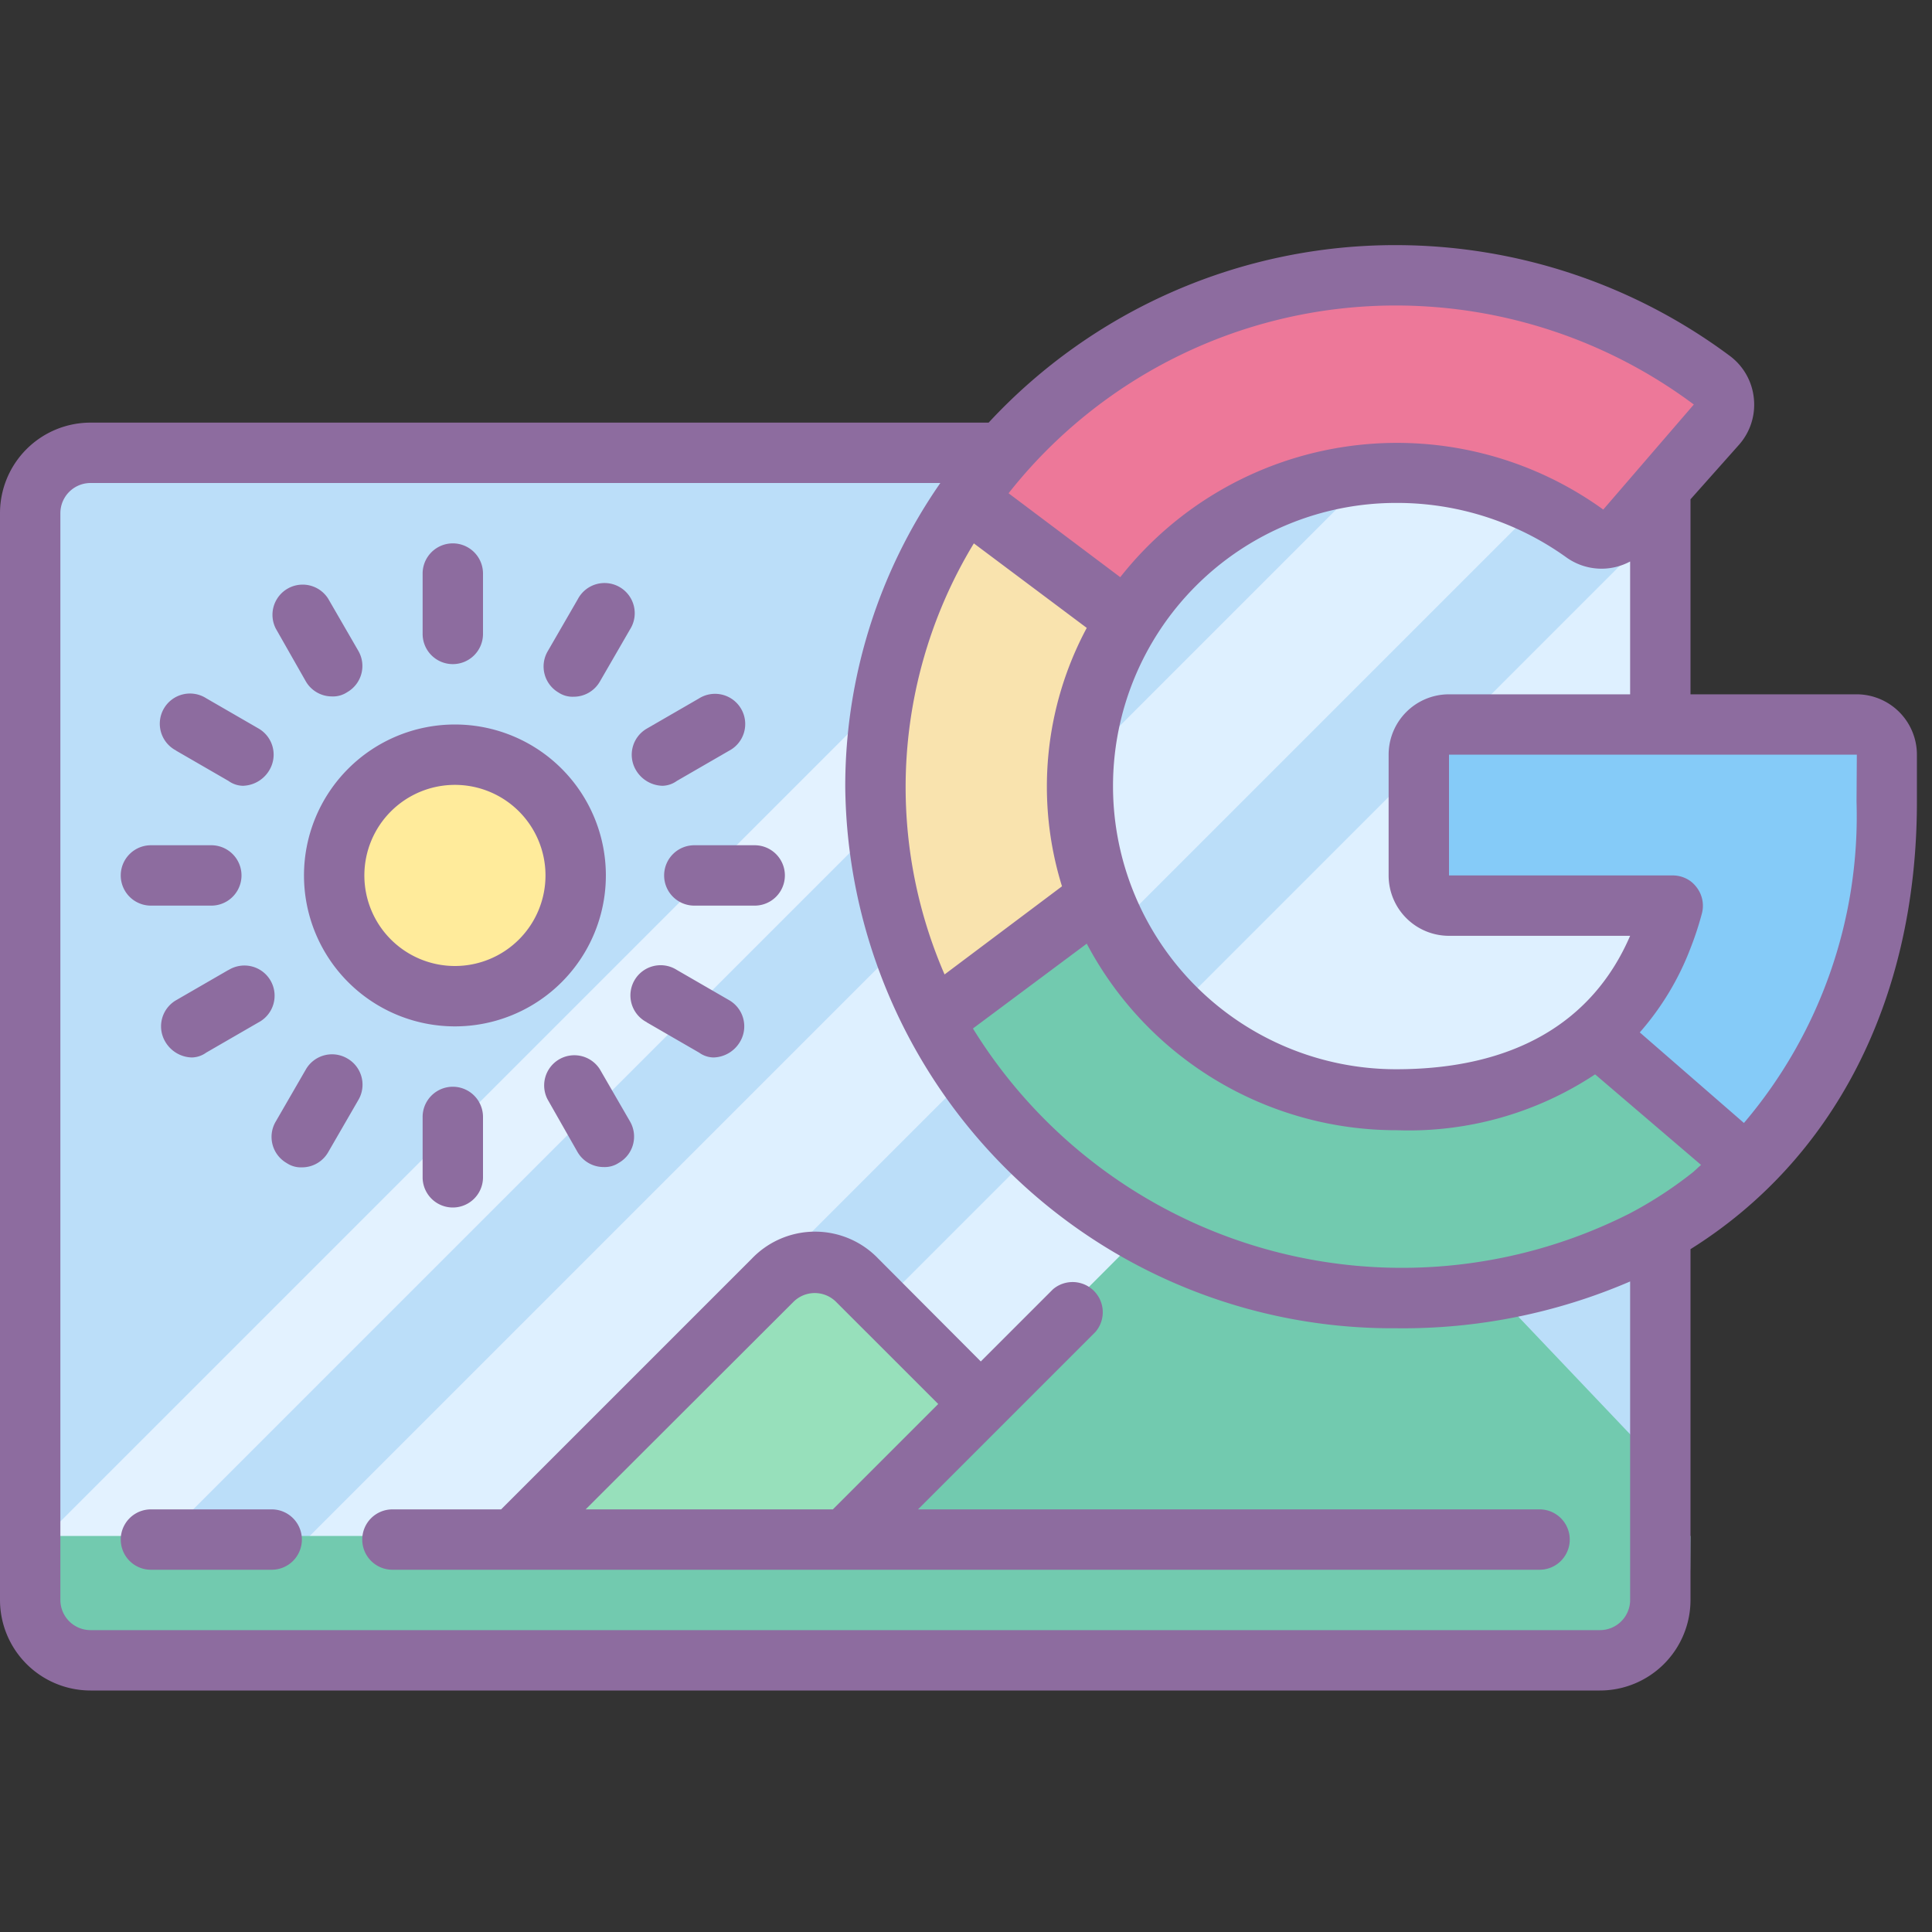
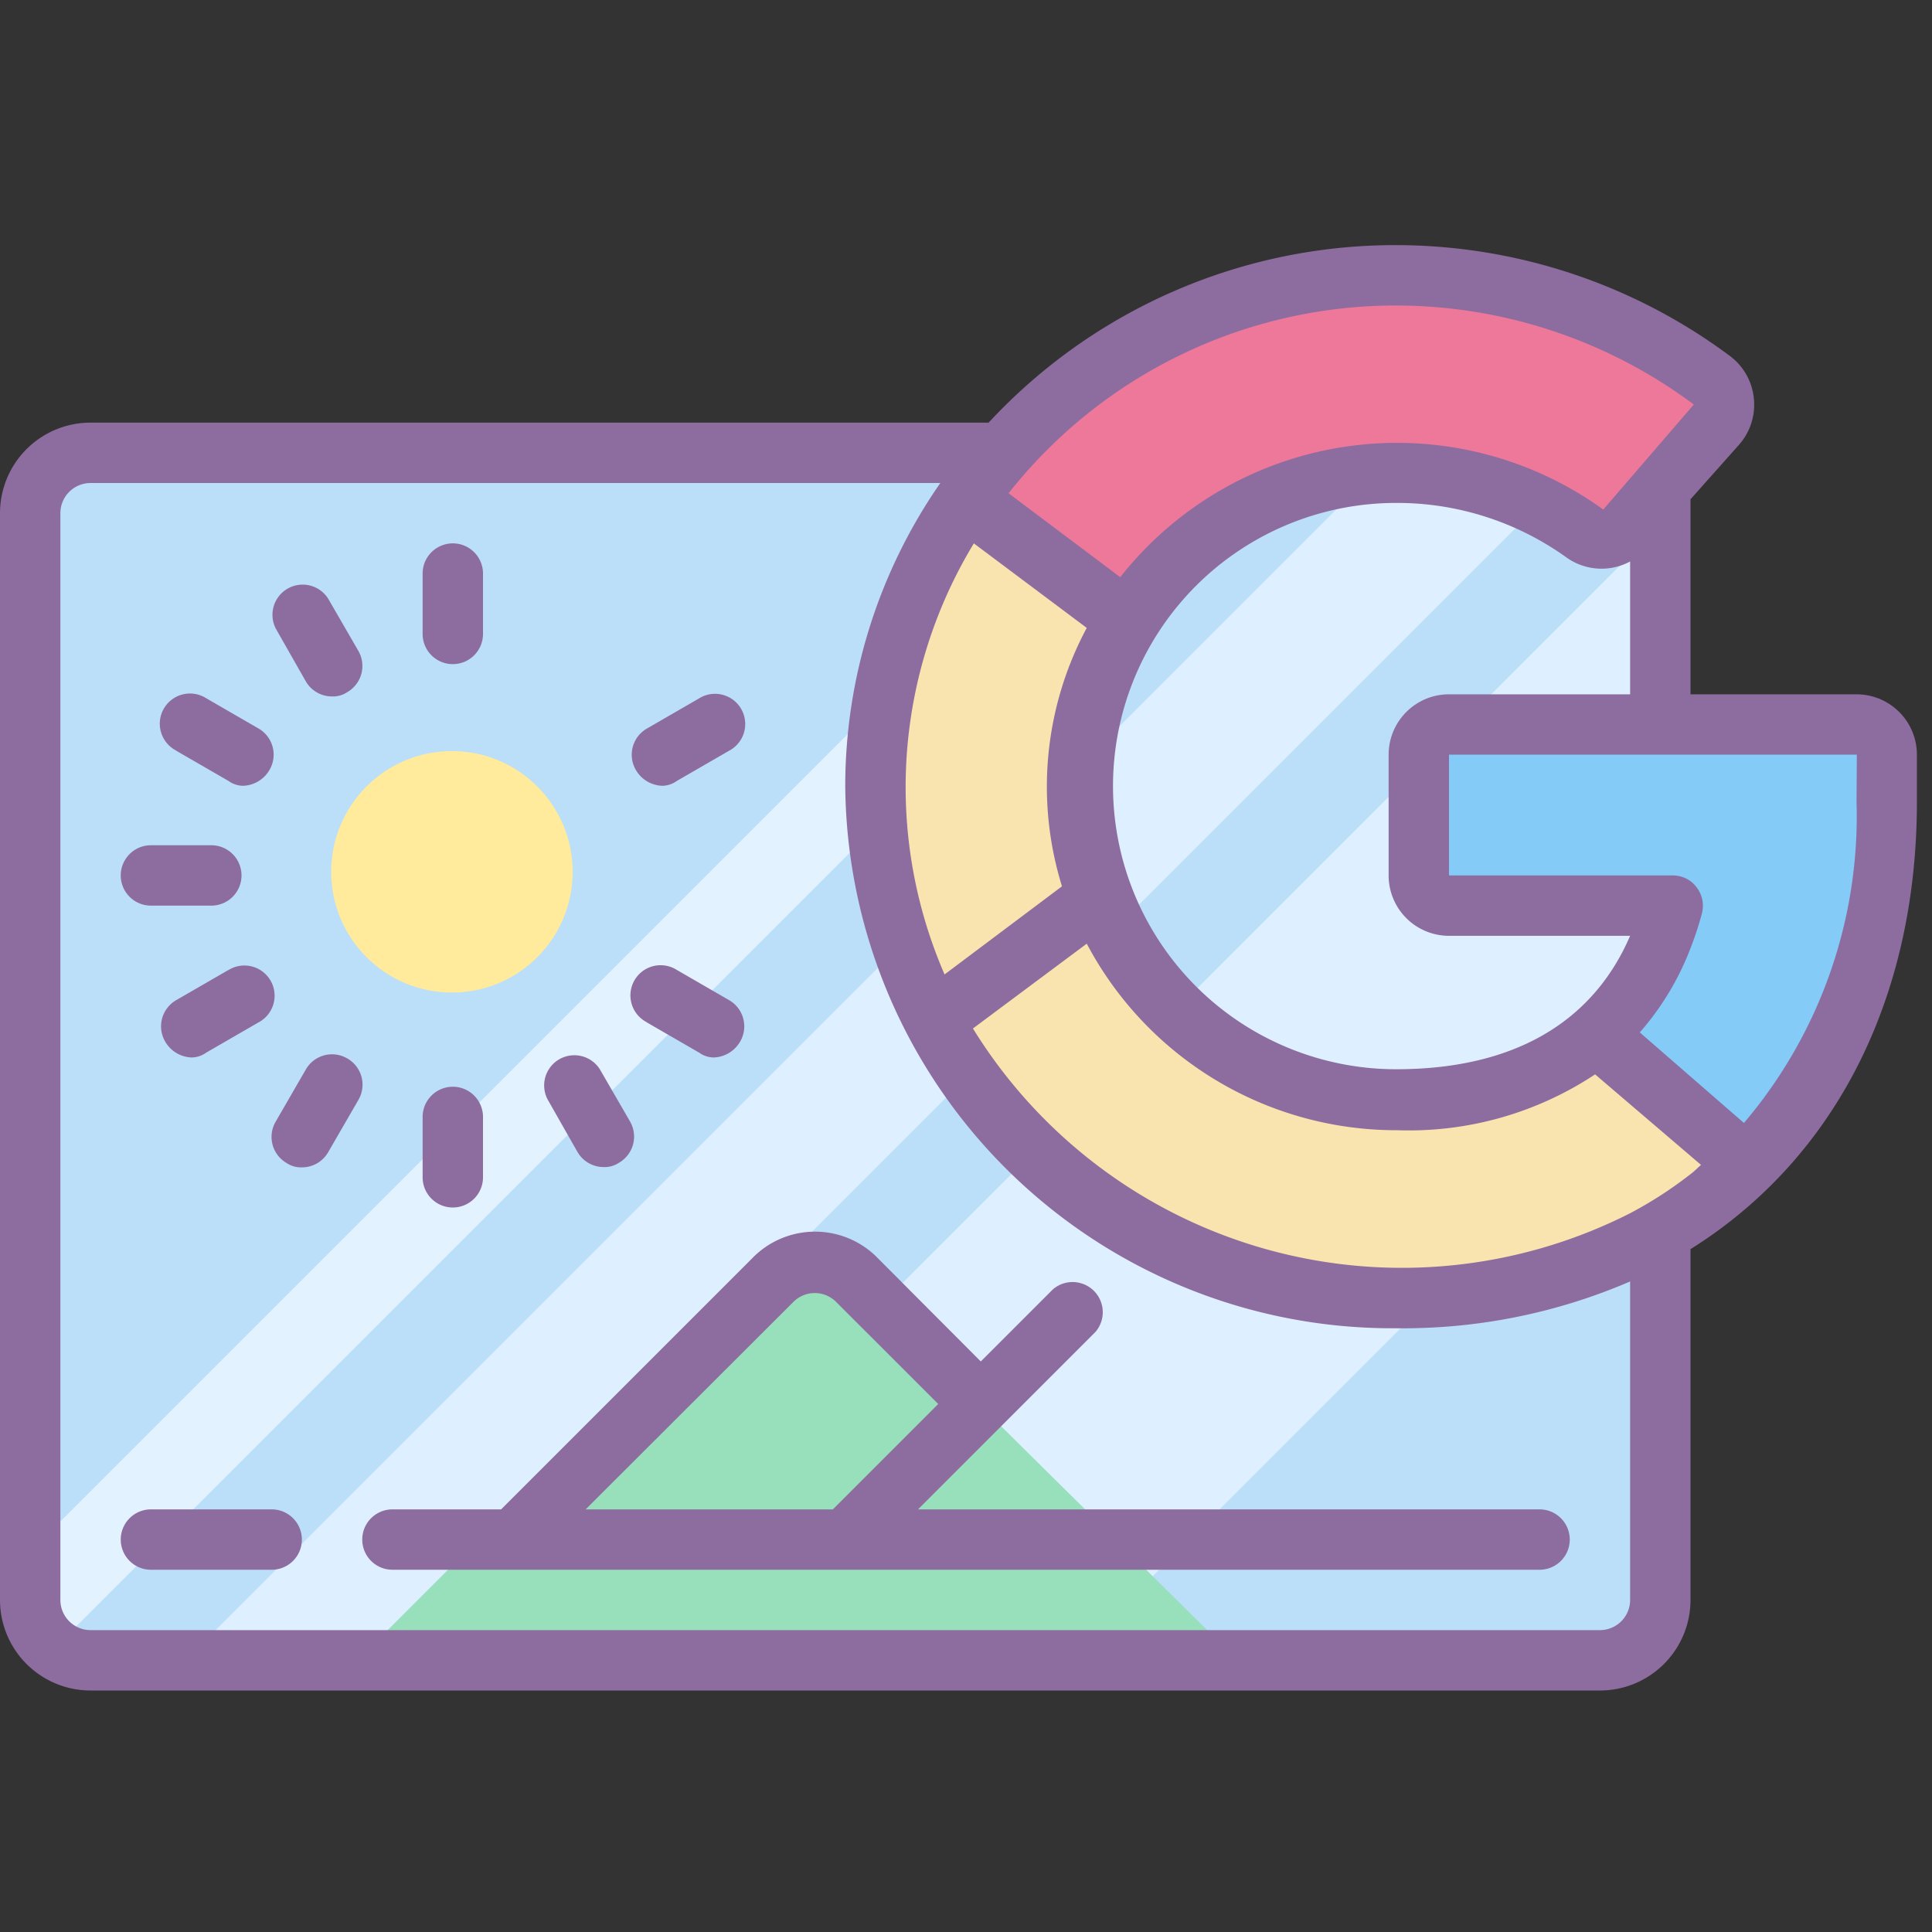
<svg xmlns="http://www.w3.org/2000/svg" id="Layer_1" data-name="Layer 1" viewBox="0 0 64 64">
  <rect x="0" y="0" width="64" height="64" fill="#333333" stroke="none" />
  <title>Icons8 RSL Colored Part 7</title>
  <rect x="0.97" y="14.88" width="54" height="40" rx="3" ry="3" style="fill:#bbdef9;" />
  <polygon points="35.52 54.88 55 35.4 55 17.4 17.52 54.88 35.52 54.88" style="fill:#def0ff;" />
  <path d="M6.26,54.88h6.56l39-39a3,3,0,0,0-2.26-1H46.26Z" style="fill:#def0ff;" />
  <path d="M37.52,14.88l-37,37c.53.86-.09,3,1,3l40-40Z" style="fill:#e3f2ff;" />
  <path d="M41,55,27.76,41.9a2,2,0,0,0-2.82,0l-13,13Z" style="fill:#97e0bb;" />
-   <path d="M56,50.88H55.3v-2L43.55,36.52a1,1,0,0,0-1.38,0L27.84,50.88H1v1a3,3,0,0,0,3,3H54l.15,0,.51.06a3.05,3.05,0,0,0,.53-1,3,3,0,0,0,.8-2Z" style="fill:#72caaf;" />
  <circle cx="14.97" cy="28.88" r="4" style="fill:#ffeb9b;" />
  <path d="M61.51,24a1,1,0,0,1,1,1v1.56C62.5,36.39,56,43,46.25,43A17.11,17.11,0,0,1,29,26.06,17.11,17.11,0,0,1,46.25,9.12a17.44,17.44,0,0,1,10.45,3.46,1,1,0,0,1,.17,1.48L53.8,17.53a1,1,0,0,1-1.3.17,10.68,10.68,0,0,0-6.25-2,10.38,10.38,0,1,0,0,20.75c4.87,0,8.07-2.3,9.16-6.44H48a1,1,0,0,1-1-1V25a1,1,0,0,1,1-1Z" style="fill:#ed7899;" />
  <path d="M61.51,24a1,1,0,0,1,1,1v1.56C62.5,36.39,56,43,46.25,43A17.11,17.11,0,0,1,29,26.06c0-3.76,1.69-7,3.38-10.06.07-.14,4.76,3.77,4.62,4a10.9,10.9,0,0,0-1.32,6.06A10.48,10.48,0,0,0,46.25,36.44c4.87,0,8.07-2.3,9.16-6.44H48a1,1,0,0,1-1-1V25a1,1,0,0,1,1-1Z" style="fill:#f9e3ae;" />
-   <path d="M61.51,24a1,1,0,0,1,1,1v1.56C62.5,36.39,56,43,46.25,43A17.31,17.31,0,0,1,31,34c-.63-1.16,1.07-1.23,2.5-2.08s2.71-2.51,3-1.89a10.58,10.58,0,0,0,9.77,6.44c4.87,0,8.07-2.3,9.16-6.44H48a1,1,0,0,1-1-1V25a1,1,0,0,1,1-1Z" style="fill:#72caaf;" />
  <path d="M61.51,24a1,1,0,0,1,1,1v1.56a16.67,16.67,0,0,1-4.18,11.59c-1.43,1.54-1.8-.31-3-1.52s-3.09-1.79-2.28-2.56A8.47,8.47,0,0,0,55.41,30H48a1,1,0,0,1-1-1V25a1,1,0,0,1,1-1Z" style="fill:#85cbf8;" />
-   <path d="M20.07,29a5,5,0,1,0-5,5A5,5,0,0,0,20.07,29Zm-5,3a3,3,0,1,1,3-3A3,3,0,0,1,15.07,32Z" style="fill:#8d6c9f;" />
  <path d="M14,37v2a1,1,0,0,0,2,0V37a1,1,0,0,0-2,0Z" style="fill:#8d6c9f;" />
  <path d="M15,22a1,1,0,0,0,1-1V19a1,1,0,0,0-2,0v2A1,1,0,0,0,15,22Z" style="fill:#8d6c9f;" />
-   <path d="M22,29a1,1,0,0,0,1,1h2a1,1,0,0,0,0-2H23A1,1,0,0,0,22,29Z" style="fill:#8d6c9f;" />
  <path d="M5,30H7a1,1,0,0,0,0-2H5a1,1,0,1,0,0,2Z" style="fill:#8d6c9f;" />
  <path d="M19.13,38.16a1,1,0,0,0,.87.5.84.84,0,0,0,.5-.14,1,1,0,0,0,.37-1.37l-1-1.73a1,1,0,0,0-1.73,1Z" style="fill:#8d6c9f;" />
  <path d="M10.13,22.57a1,1,0,0,0,.87.5.84.84,0,0,0,.5-.14,1,1,0,0,0,.37-1.37l-1-1.73a1,1,0,0,0-1.73,1Z" style="fill:#8d6c9f;" />
  <path d="M21.06,25.5a1.05,1.05,0,0,0,.88.53.84.84,0,0,0,.48-.16l1.73-1a1,1,0,1,0-1-1.73l-1.73,1A1,1,0,0,0,21.06,25.5Z" style="fill:#8d6c9f;" />
  <path d="M7.57,32.13l-1.73,1a1,1,0,0,0-.37,1.37,1.05,1.05,0,0,0,.88.53.84.84,0,0,0,.48-.16l1.73-1a1,1,0,1,0-1-1.73Z" style="fill:#8d6c9f;" />
  <path d="M21.43,33.87l1.73,1a.84.84,0,0,0,.48.16,1.05,1.05,0,0,0,.88-.53,1,1,0,0,0-.37-1.37l-1.73-1a1,1,0,1,0-1,1.73Z" style="fill:#8d6c9f;" />
  <path d="M5.84,24.87l1.73,1a.84.84,0,0,0,.48.16,1.05,1.05,0,0,0,.88-.53,1,1,0,0,0-.37-1.37l-1.73-1a1,1,0,1,0-1,1.73Z" style="fill:#8d6c9f;" />
-   <path d="M18.5,22.94a.84.84,0,0,0,.5.14,1,1,0,0,0,.87-.5l1-1.73a1,1,0,1,0-1.73-1l-1,1.73A1,1,0,0,0,18.5,22.94Z" style="fill:#8d6c9f;" />
  <path d="M11.5,35.06a1,1,0,0,0-1.37.37l-1,1.73a1,1,0,0,0,.37,1.37.84.84,0,0,0,.5.14,1,1,0,0,0,.87-.5l1-1.73A1,1,0,0,0,11.5,35.06Z" style="fill:#8d6c9f;" />
  <path d="M9,50H5a1,1,0,0,0,0,2H9a1,1,0,0,0,0-2Z" style="fill:#8d6c9f;" />
  <path d="M61.51,23H56V16.54l1.61-1.81a2,2,0,0,0,.49-1.52,2,2,0,0,0-.81-1.43,18.54,18.54,0,0,0-11-3.66A18.36,18.36,0,0,0,32.75,14H3a3,3,0,0,0-3,3V53a3,3,0,0,0,3,3H53a3,3,0,0,0,3-3V41.38c4.7-2.94,7.5-8.19,7.5-14.82V25A2,2,0,0,0,61.51,23ZM48,31h6v0c-1.25,2.9-3.9,4.42-7.75,4.42a9.38,9.38,0,1,1,0-18.76,9.62,9.62,0,0,1,5.66,1.82,2,2,0,0,0,2.09.12V23H48a2,2,0,0,0-2,2v4A2,2,0,0,0,48,31ZM30,26.06A15.59,15.59,0,0,1,32.26,18L36,20.8a11.13,11.13,0,0,0-.82,8.56l-3.89,2.92A15.59,15.59,0,0,1,30,26.06ZM46.25,10.12a16.52,16.52,0,0,1,9.86,3.28l-3,3.48a11.67,11.67,0,0,0-16,2.24l-3.7-2.78A16.33,16.33,0,0,1,46.25,10.12ZM54,53a1,1,0,0,1-1,1H3a1,1,0,0,1-1-1V17a1,1,0,0,1,1-1H31.15A17.6,17.6,0,0,0,28,26.06,18.12,18.12,0,0,0,46.25,44,19,19,0,0,0,54,42.45Zm0-12.81a16.7,16.7,0,0,1-21.77-6.12L36,31.26a11.6,11.6,0,0,0,10.28,6.18,11.17,11.17,0,0,0,6.56-1.85l3.51,3c-.11.09-.21.2-.33.29A13.45,13.45,0,0,1,54,40.19Zm7.5-13.63A15.69,15.69,0,0,1,57.77,37.2l-3.45-3A9.19,9.19,0,0,0,56,31.41a10.49,10.49,0,0,0,.38-1.16,1,1,0,0,0-.18-.86,1,1,0,0,0-.2-.2,1,1,0,0,0-.59-.19H48V25H61.51Z" style="fill:#8d6c9f;" />
  <path d="M36.29,44.12a1,1,0,0,0-1.41-1.41l-2.39,2.39L29.1,41.7a2.9,2.9,0,0,0-4.2,0L16.6,50H13a1,1,0,0,0-1,1,1,1,0,0,0,1,1H51a1,1,0,1,0,0-2H30.41Zm-10-1a1,1,0,0,1,1.4,0l3.39,3.39L27.59,50H19.4Z" style="fill:#8d6c9f;" />
</svg>